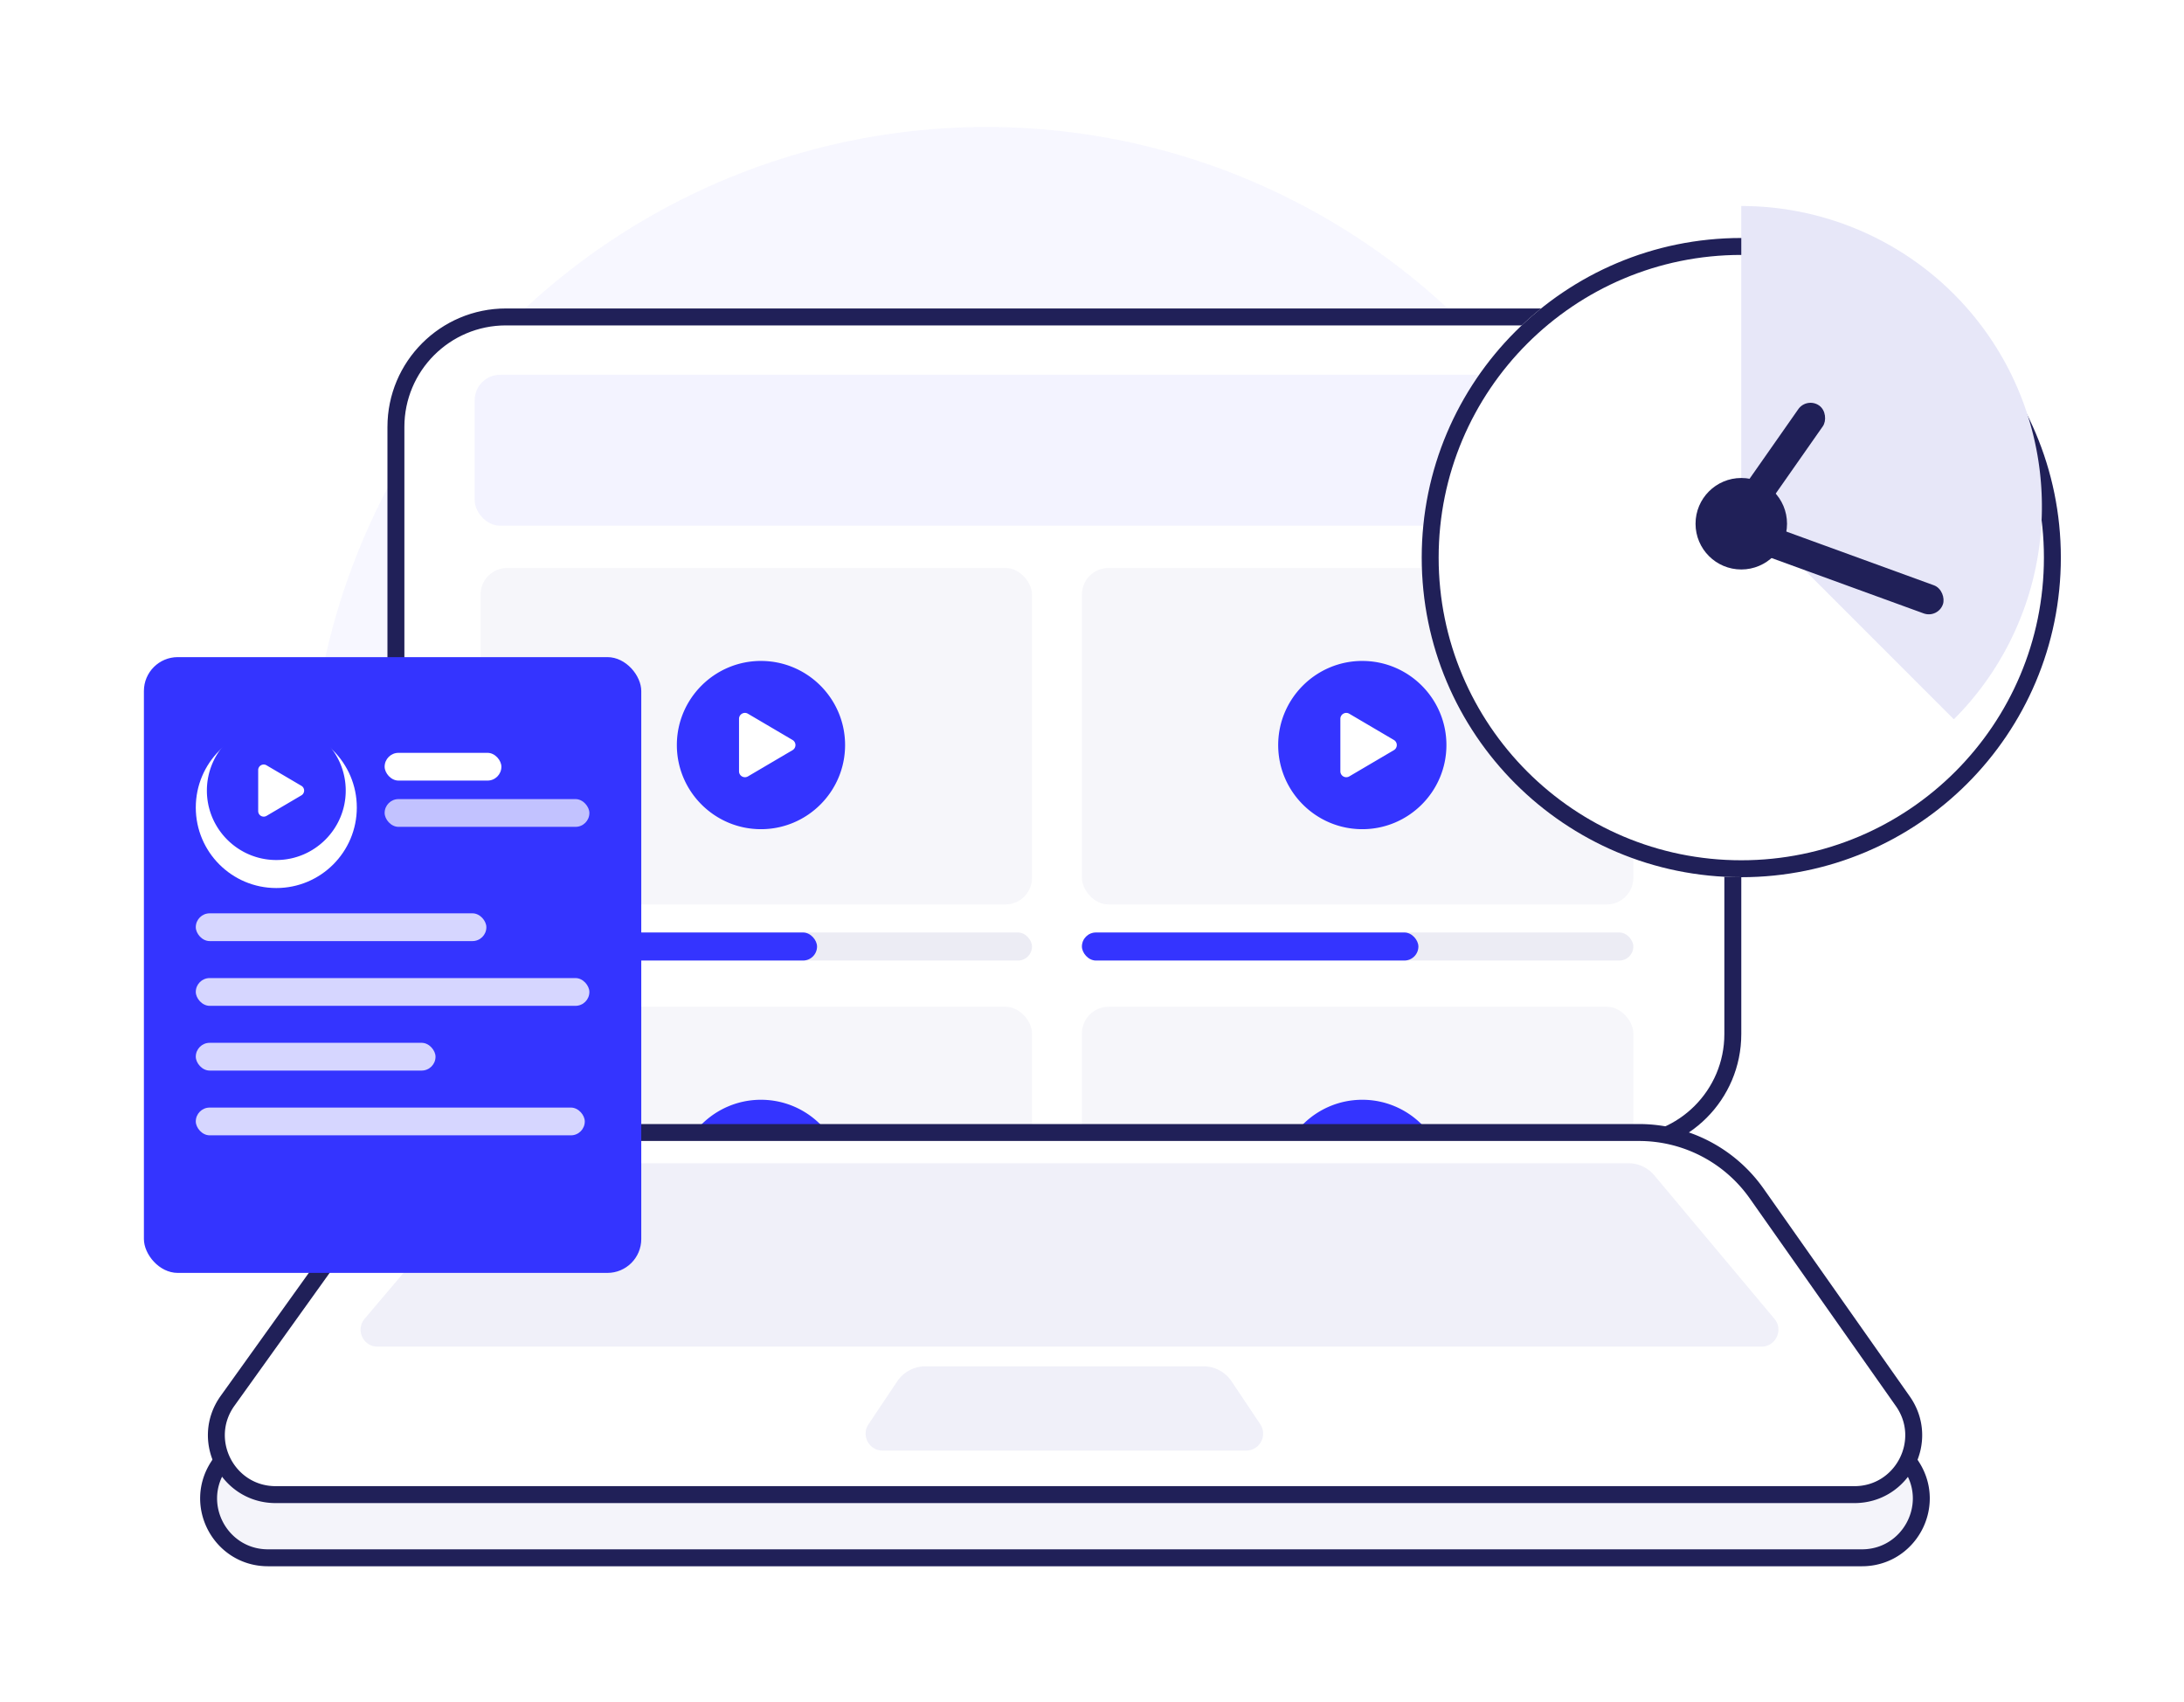
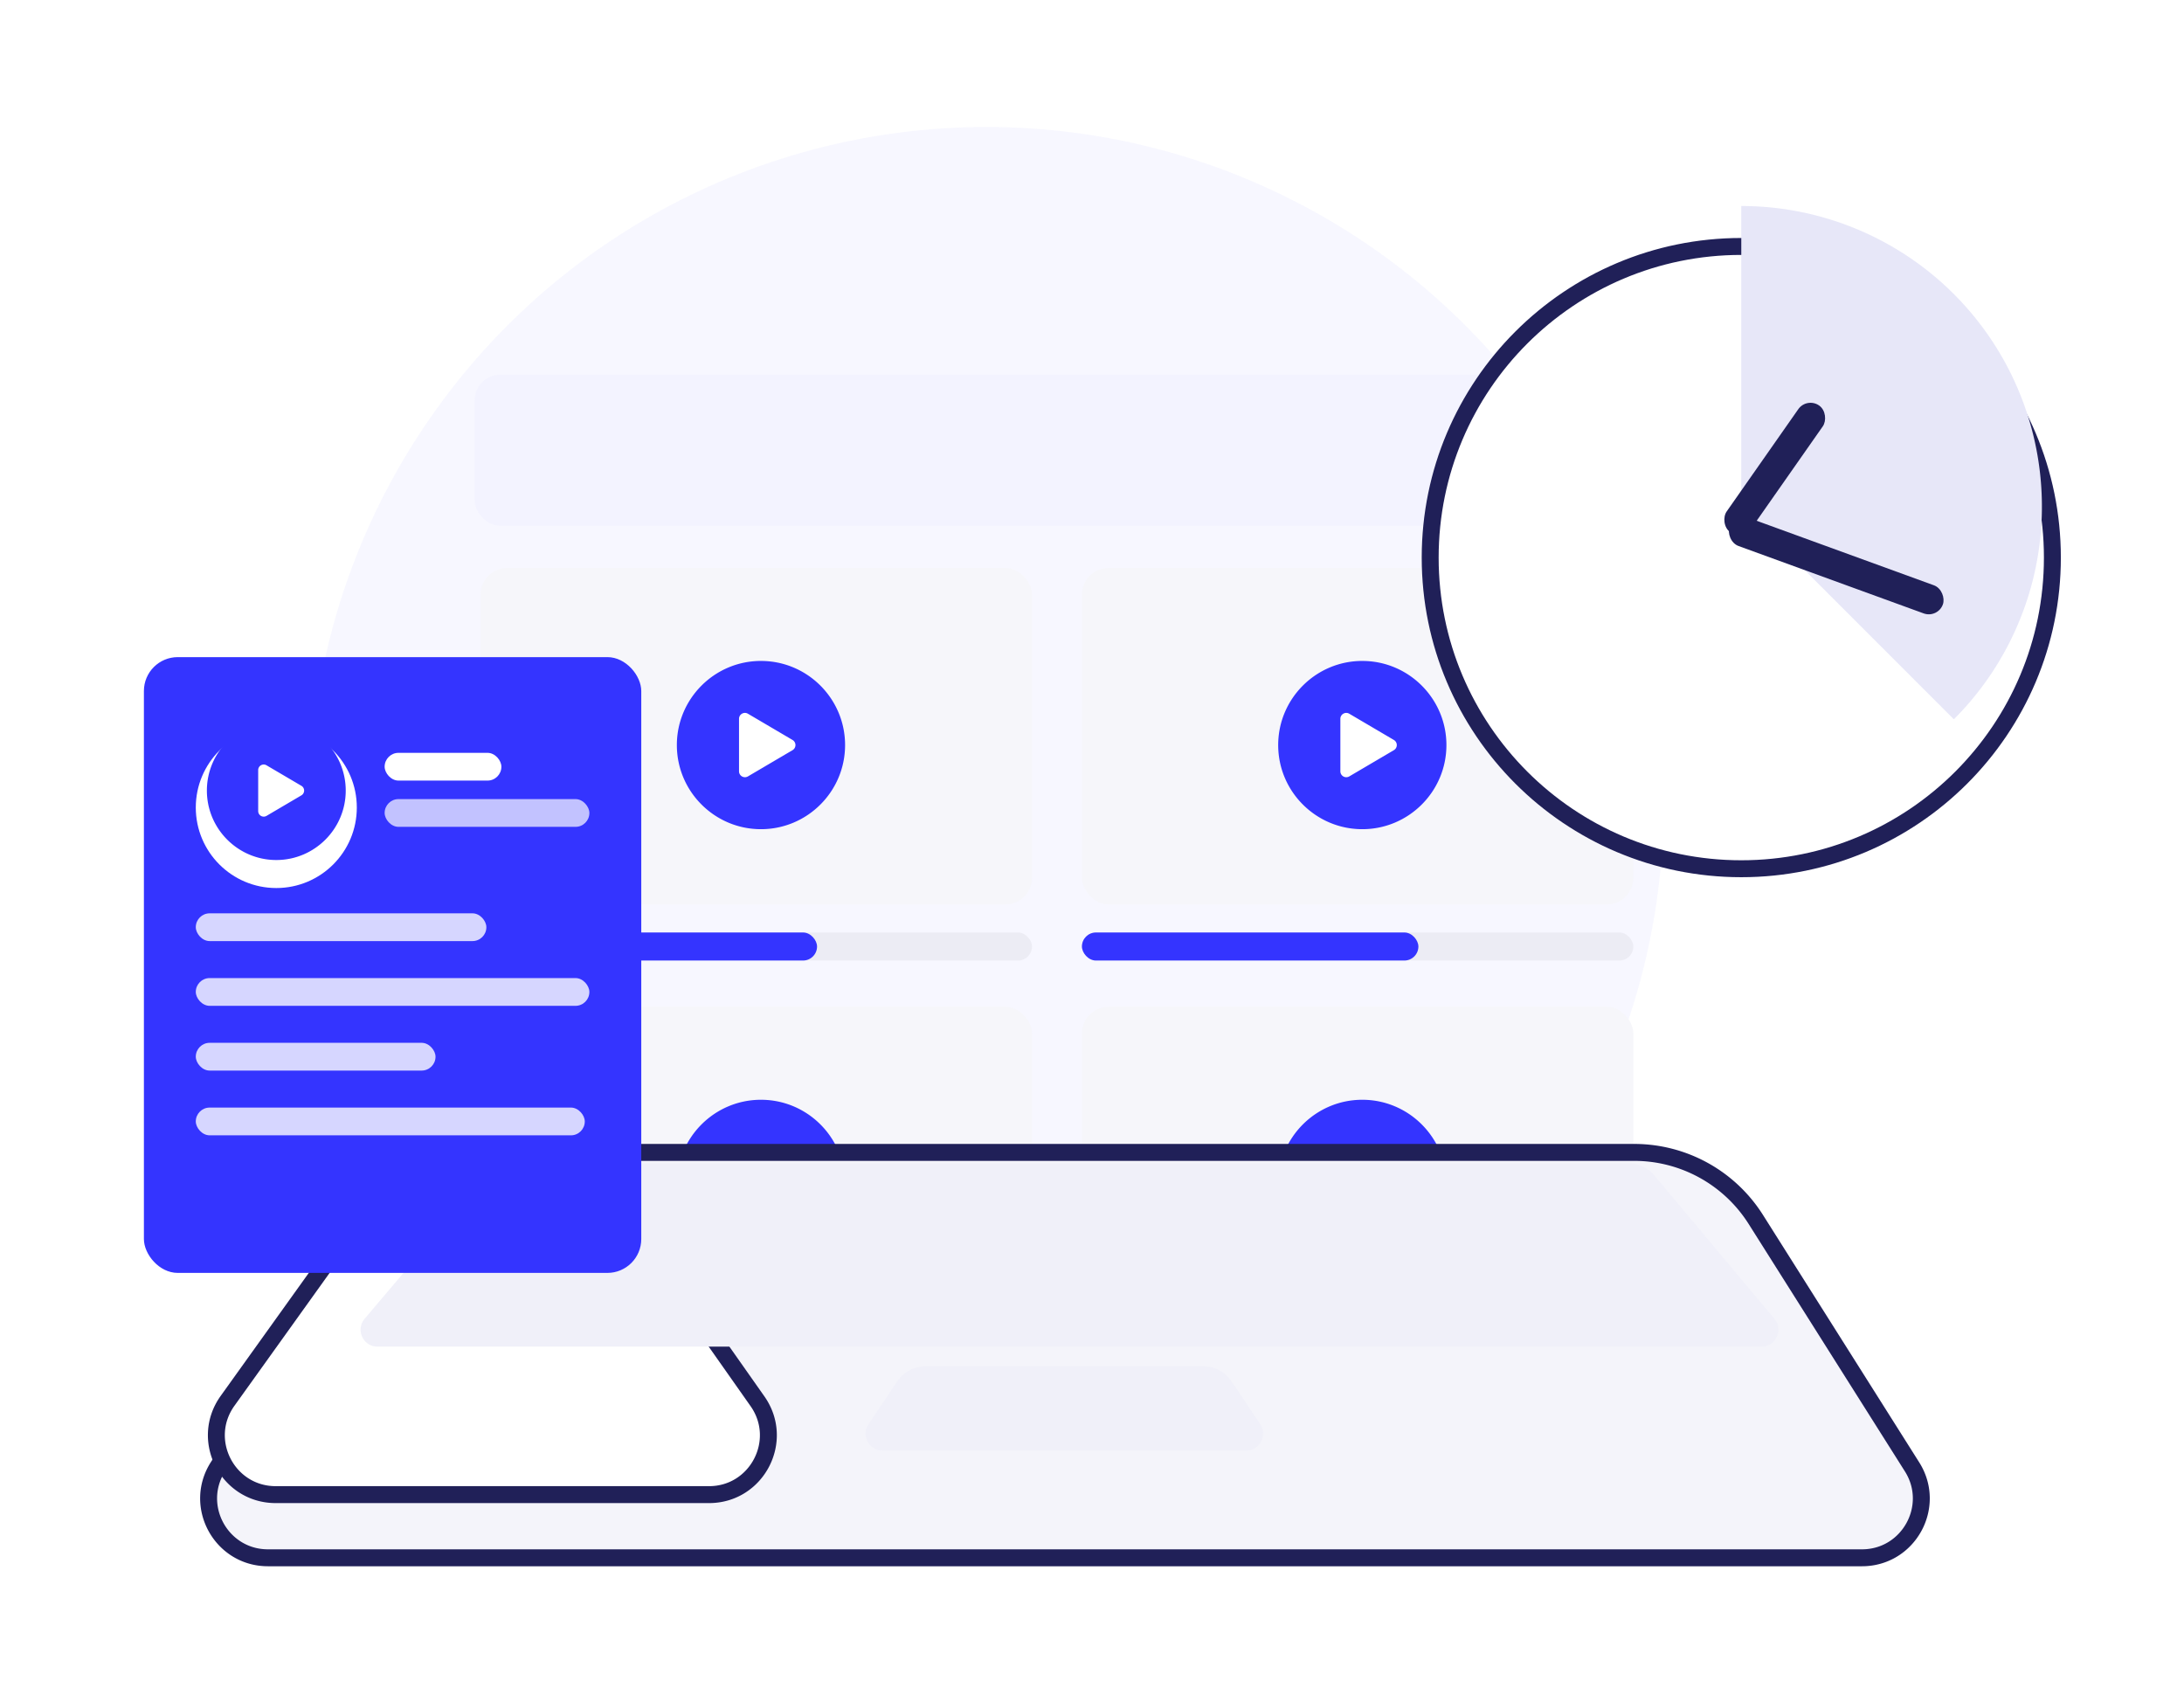
<svg xmlns="http://www.w3.org/2000/svg" width="258" height="201" fill="none">
  <g clip-path="url(#clip0)">
    <circle cx="116.527" cy="95" r="80" fill="#F1F1FF" fill-opacity=".6" />
-     <rect x="46.77" y="37.435" width="157.931" height="97.705" rx="13" fill="#fff" stroke="#202058" stroke-width="2" />
    <rect x="56.773" y="67.084" width="65.139" height="39.746" rx="3.141" fill="#F6F6FA" />
    <g filter="url(#filter0_d)">
      <circle cx="89.894" cy="86.957" r="6.09" fill="#fff" />
      <path d="M89.894 77.02c-5.479 0-9.936 4.458-9.936 9.937 0 5.48 4.457 9.936 9.936 9.936 5.48 0 9.937-4.457 9.937-9.936 0-5.48-4.457-9.936-9.937-9.936zm-1.54 13.638a.698.698 0 01-1.052-.601v-6.2c0-.54.587-.875 1.052-.602l5.27 3.1a.698.698 0 010 1.204l-5.27 3.1z" fill="#3434FF" />
    </g>
    <rect x="56.773" y="110.142" width="65.139" height="3.312" rx="1.656" fill="#ECECF4" />
    <rect x="56.773" y="110.142" width="39.746" height="3.312" rx="1.656" fill="#3434FF" />
    <rect x="56.773" y="118.916" width="65.139" height="39.746" rx="3.141" fill="#F6F6FA" />
    <g filter="url(#filter1_d)">
      <circle cx="89.894" cy="138.789" r="6.09" fill="#fff" />
      <path d="M89.894 128.853c-5.479 0-9.936 4.457-9.936 9.936s4.457 9.936 9.936 9.936c5.48 0 9.937-4.457 9.937-9.936s-4.457-9.936-9.937-9.936zm-1.54 13.637a.698.698 0 01-1.052-.601v-6.2c0-.54.587-.875 1.052-.601l5.27 3.099a.699.699 0 010 1.204l-5.27 3.099z" fill="#3434FF" />
    </g>
    <rect x="56.773" y="161.974" width="65.139" height="3.312" rx="1.656" fill="#ECECF4" />
    <rect x="56.773" y="161.974" width="39.746" height="3.312" rx="1.656" fill="#3434FF" />
    <rect x="127.811" y="67.084" width="65.139" height="39.746" rx="3.141" fill="#F6F6FA" />
    <g filter="url(#filter2_d)">
      <circle cx="160.931" cy="86.957" r="6.09" fill="#fff" />
      <path d="M160.932 77.02c-5.48 0-9.937 4.458-9.937 9.937 0 5.48 4.457 9.936 9.937 9.936 5.479 0 9.936-4.457 9.936-9.936 0-5.48-4.457-9.936-9.936-9.936zm-1.541 13.638a.698.698 0 01-1.052-.601v-6.2c0-.54.587-.875 1.052-.602l5.27 3.1a.698.698 0 010 1.204l-5.27 3.1z" fill="#3434FF" />
    </g>
    <rect x="127.811" y="110.142" width="65.139" height="3.312" rx="1.656" fill="#ECECF4" />
    <rect x="127.811" y="110.142" width="39.746" height="3.312" rx="1.656" fill="#3434FF" />
    <rect x="127.811" y="118.916" width="65.139" height="39.746" rx="3.141" fill="#F6F6FA" />
    <g filter="url(#filter3_d)">
      <circle cx="160.931" cy="138.789" r="6.09" fill="#fff" />
      <path d="M160.932 128.853c-5.48 0-9.937 4.457-9.937 9.936s4.457 9.936 9.937 9.936c5.479 0 9.936-4.457 9.936-9.936s-4.457-9.936-9.936-9.936zm-1.541 13.637a.698.698 0 01-1.052-.601v-6.2c0-.54.587-.875 1.052-.601l5.27 3.099a.698.698 0 010 1.204l-5.27 3.099z" fill="#3434FF" />
    </g>
    <rect x="127.811" y="161.974" width="65.139" height="3.312" rx="1.656" fill="#ECECF4" />
    <rect x="127.811" y="161.974" width="39.746" height="3.312" rx="1.656" fill="#3434FF" />
    <rect x="56.076" y="44.269" width="139.32" height="17.826" rx="3" fill="#F3F3FF" />
    <g filter="url(#filter4_d)">
      <circle cx="205.701" cy="59.861" r="37.751" fill="#fff" />
      <circle cx="205.701" cy="59.861" r="36.751" stroke="#202058" stroke-width="2" />
    </g>
    <path d="M205.701 24.334a35.512 35.512 0 0134.831 42.442 35.509 35.509 0 01-9.719 18.183l-25.112-25.112V24.334z" fill="#E7E7F8" />
    <g filter="url(#filter5_d)" fill="#202058">
      <rect x="204.924" y="58.567" width="26.811" height="3.534" rx="1.767" transform="rotate(20 204.924 58.567)" />
      <rect x="213.449" y="44.883" width="3.534" height="18.285" rx="1.767" transform="rotate(35 213.449 44.883)" />
-       <circle cx="205.701" cy="59.861" r="5.403" />
    </g>
    <path d="M58.9 136.117h134.146a16.998 16.998 0 0114.373 7.923l18.457 29.223c2.943 4.661-.406 10.737-5.919 10.737H31.655c-5.539 0-8.883-6.127-5.888-10.785L44.6 143.923a17 17 0 0114.3-7.806z" fill="#F4F4FA" stroke="#202058" stroke-width="2" />
-     <path d="M58.321 133.768h135.302a17 17 0 0113.903 7.216l17.259 24.526c3.263 4.638-.054 11.029-5.725 11.029H32.572c-5.698 0-9.009-6.445-5.69-11.077l17.62-24.595a17 17 0 0113.82-7.099z" fill="#fff" stroke="#202058" stroke-width="2" />
+     <path d="M58.321 133.768a17 17 0 0113.903 7.216l17.259 24.526c3.263 4.638-.054 11.029-5.725 11.029H32.572c-5.698 0-9.009-6.445-5.69-11.077l17.62-24.595a17 17 0 0113.82-7.099z" fill="#fff" stroke="#202058" stroke-width="2" />
    <path d="M105.993 163.157a4.001 4.001 0 013.323-1.773h32.848a4 4 0 013.325 1.776l3.387 5.064c.889 1.329-.064 3.112-1.662 3.112h-42.953c-1.6 0-2.552-1.784-1.662-3.113l3.394-5.066zm-48.548-24.344a4 4 0 013.051-1.414h131.87c1.183 0 2.307.525 3.067 1.433l14.186 16.944c1.09 1.302.164 3.284-1.534 3.284H44.601c-1.703 0-2.627-1.994-1.526-3.293l14.37-16.954z" fill="#F0F0F9" />
    <g filter="url(#filter6_d)">
      <rect x="17" y="72.617" width="58.754" height="72.734" rx="4" fill="#3434FF" />
    </g>
    <rect x="45.438" y="88.922" width="13.792" height="3.278" rx="1.639" fill="#fff" />
    <rect opacity=".8" x="23.129" y="107.879" width="34.326" height="3.278" rx="1.639" fill="#fff" />
    <rect opacity=".7" x="45.438" y="94.386" width="24.187" height="3.278" rx="1.639" fill="#fff" />
    <rect opacity=".8" x="23.129" y="115.526" width="46.495" height="3.278" rx="1.639" fill="#fff" />
    <rect opacity=".8" x="23.129" y="123.174" width="28.32" height="3.278" rx="1.639" fill="#fff" />
    <rect opacity=".8" x="23.129" y="130.822" width="45.952" height="3.278" rx="1.639" fill="#fff" />
    <g filter="url(#filter7_d)">
      <circle cx="32.64" cy="93.38" r="9.511" fill="#fff" />
    </g>
    <circle cx="32.641" cy="93.381" r="5.026" fill="#fff" />
    <path d="M32.64 85.18c-4.522 0-8.2 3.678-8.2 8.2 0 4.523 3.678 8.202 8.2 8.202 4.523 0 8.202-3.679 8.202-8.201 0-4.523-3.679-8.201-8.201-8.201zm-1.155 11.188a.653.653 0 01-.984-.563v-4.849c0-.505.549-.818.984-.562l4.121 2.424a.653.653 0 010 1.125l-4.121 2.425z" fill="#3434FF" />
  </g>
  <defs>
    <filter id="filter0_d" x="76.468" y="74.577" width="26.853" height="26.853" filterUnits="userSpaceOnUse" color-interpolation-filters="sRGB">
      <feFlood flood-opacity="0" result="BackgroundImageFix" />
      <feColorMatrix in="SourceAlpha" values="0 0 0 0 0 0 0 0 0 0 0 0 0 0 0 0 0 0 127 0" />
      <feOffset dy="1.047" />
      <feGaussianBlur stdDeviation="1.745" />
      <feColorMatrix values="0 0 0 0 0.204 0 0 0 0 0.204 0 0 0 0 1 0 0 0 0.25 0" />
      <feBlend in2="BackgroundImageFix" result="effect1_dropShadow" />
      <feBlend in="SourceGraphic" in2="effect1_dropShadow" result="shape" />
    </filter>
    <filter id="filter1_d" x="76.468" y="126.409" width="26.853" height="26.853" filterUnits="userSpaceOnUse" color-interpolation-filters="sRGB">
      <feFlood flood-opacity="0" result="BackgroundImageFix" />
      <feColorMatrix in="SourceAlpha" values="0 0 0 0 0 0 0 0 0 0 0 0 0 0 0 0 0 0 127 0" />
      <feOffset dy="1.047" />
      <feGaussianBlur stdDeviation="1.745" />
      <feColorMatrix values="0 0 0 0 0.204 0 0 0 0 0.204 0 0 0 0 1 0 0 0 0.25 0" />
      <feBlend in2="BackgroundImageFix" result="effect1_dropShadow" />
      <feBlend in="SourceGraphic" in2="effect1_dropShadow" result="shape" />
    </filter>
    <filter id="filter2_d" x="147.505" y="74.577" width="26.853" height="26.853" filterUnits="userSpaceOnUse" color-interpolation-filters="sRGB">
      <feFlood flood-opacity="0" result="BackgroundImageFix" />
      <feColorMatrix in="SourceAlpha" values="0 0 0 0 0 0 0 0 0 0 0 0 0 0 0 0 0 0 127 0" />
      <feOffset dy="1.047" />
      <feGaussianBlur stdDeviation="1.745" />
      <feColorMatrix values="0 0 0 0 0.204 0 0 0 0 0.204 0 0 0 0 1 0 0 0 0.25 0" />
      <feBlend in2="BackgroundImageFix" result="effect1_dropShadow" />
      <feBlend in="SourceGraphic" in2="effect1_dropShadow" result="shape" />
    </filter>
    <filter id="filter3_d" x="147.505" y="126.409" width="26.853" height="26.853" filterUnits="userSpaceOnUse" color-interpolation-filters="sRGB">
      <feFlood flood-opacity="0" result="BackgroundImageFix" />
      <feColorMatrix in="SourceAlpha" values="0 0 0 0 0 0 0 0 0 0 0 0 0 0 0 0 0 0 127 0" />
      <feOffset dy="1.047" />
      <feGaussianBlur stdDeviation="1.745" />
      <feColorMatrix values="0 0 0 0 0.204 0 0 0 0 0.204 0 0 0 0 1 0 0 0 0.25 0" />
      <feBlend in2="BackgroundImageFix" result="effect1_dropShadow" />
      <feBlend in="SourceGraphic" in2="effect1_dropShadow" result="shape" />
    </filter>
    <filter id="filter4_d" x="148.95" y="9.11" width="113.501" height="113.501" filterUnits="userSpaceOnUse" color-interpolation-filters="sRGB">
      <feFlood flood-opacity="0" result="BackgroundImageFix" />
      <feColorMatrix in="SourceAlpha" values="0 0 0 0 0 0 0 0 0 0 0 0 0 0 0 0 0 0 127 0" />
      <feOffset dy="6" />
      <feGaussianBlur stdDeviation="9.5" />
      <feColorMatrix values="0 0 0 0 0.204 0 0 0 0 0.204 0 0 0 0 1 0 0 0 0.21 0" />
      <feBlend in2="BackgroundImageFix" result="effect1_dropShadow" />
      <feBlend in="SourceGraphic" in2="effect1_dropShadow" result="shape" />
    </filter>
    <filter id="filter5_d" x="195.298" y="41.883" width="39.819" height="36.175" filterUnits="userSpaceOnUse" color-interpolation-filters="sRGB">
      <feFlood flood-opacity="0" result="BackgroundImageFix" />
      <feColorMatrix in="SourceAlpha" values="0 0 0 0 0 0 0 0 0 0 0 0 0 0 0 0 0 0 127 0" />
      <feOffset dy="2" />
      <feGaussianBlur stdDeviation="2.5" />
      <feColorMatrix values="0 0 0 0 0.12 0 0 0 0 0.12 0 0 0 0 0.8 0 0 0 0.18 0" />
      <feBlend in2="BackgroundImageFix" result="effect1_dropShadow" />
      <feBlend in="SourceGraphic" in2="effect1_dropShadow" result="shape" />
    </filter>
    <filter id="filter6_d" x="6" y="66.617" width="80.754" height="94.734" filterUnits="userSpaceOnUse" color-interpolation-filters="sRGB">
      <feFlood flood-opacity="0" result="BackgroundImageFix" />
      <feColorMatrix in="SourceAlpha" values="0 0 0 0 0 0 0 0 0 0 0 0 0 0 0 0 0 0 127 0" />
      <feOffset dy="5" />
      <feGaussianBlur stdDeviation="5.5" />
      <feColorMatrix values="0 0 0 0 0.204 0 0 0 0 0.204 0 0 0 0 1 0 0 0 0.39 0" />
      <feBlend in2="BackgroundImageFix" result="effect1_dropShadow" />
      <feBlend in="SourceGraphic" in2="effect1_dropShadow" result="shape" />
    </filter>
    <filter id="filter7_d" x="14.129" y="76.869" width="37.023" height="37.023" filterUnits="userSpaceOnUse" color-interpolation-filters="sRGB">
      <feFlood flood-opacity="0" result="BackgroundImageFix" />
      <feColorMatrix in="SourceAlpha" values="0 0 0 0 0 0 0 0 0 0 0 0 0 0 0 0 0 0 127 0" />
      <feOffset dy="2" />
      <feGaussianBlur stdDeviation="4.5" />
      <feColorMatrix values="0 0 0 0 0.043 0 0 0 0 0.043 0 0 0 0 0.173 0 0 0 0.22 0" />
      <feBlend in2="BackgroundImageFix" result="effect1_dropShadow" />
      <feBlend in="SourceGraphic" in2="effect1_dropShadow" result="shape" />
    </filter>
    <clipPath id="clip0">
      <path fill="#fff" d="M0 0h258v201H0z" />
    </clipPath>
  </defs>
</svg>